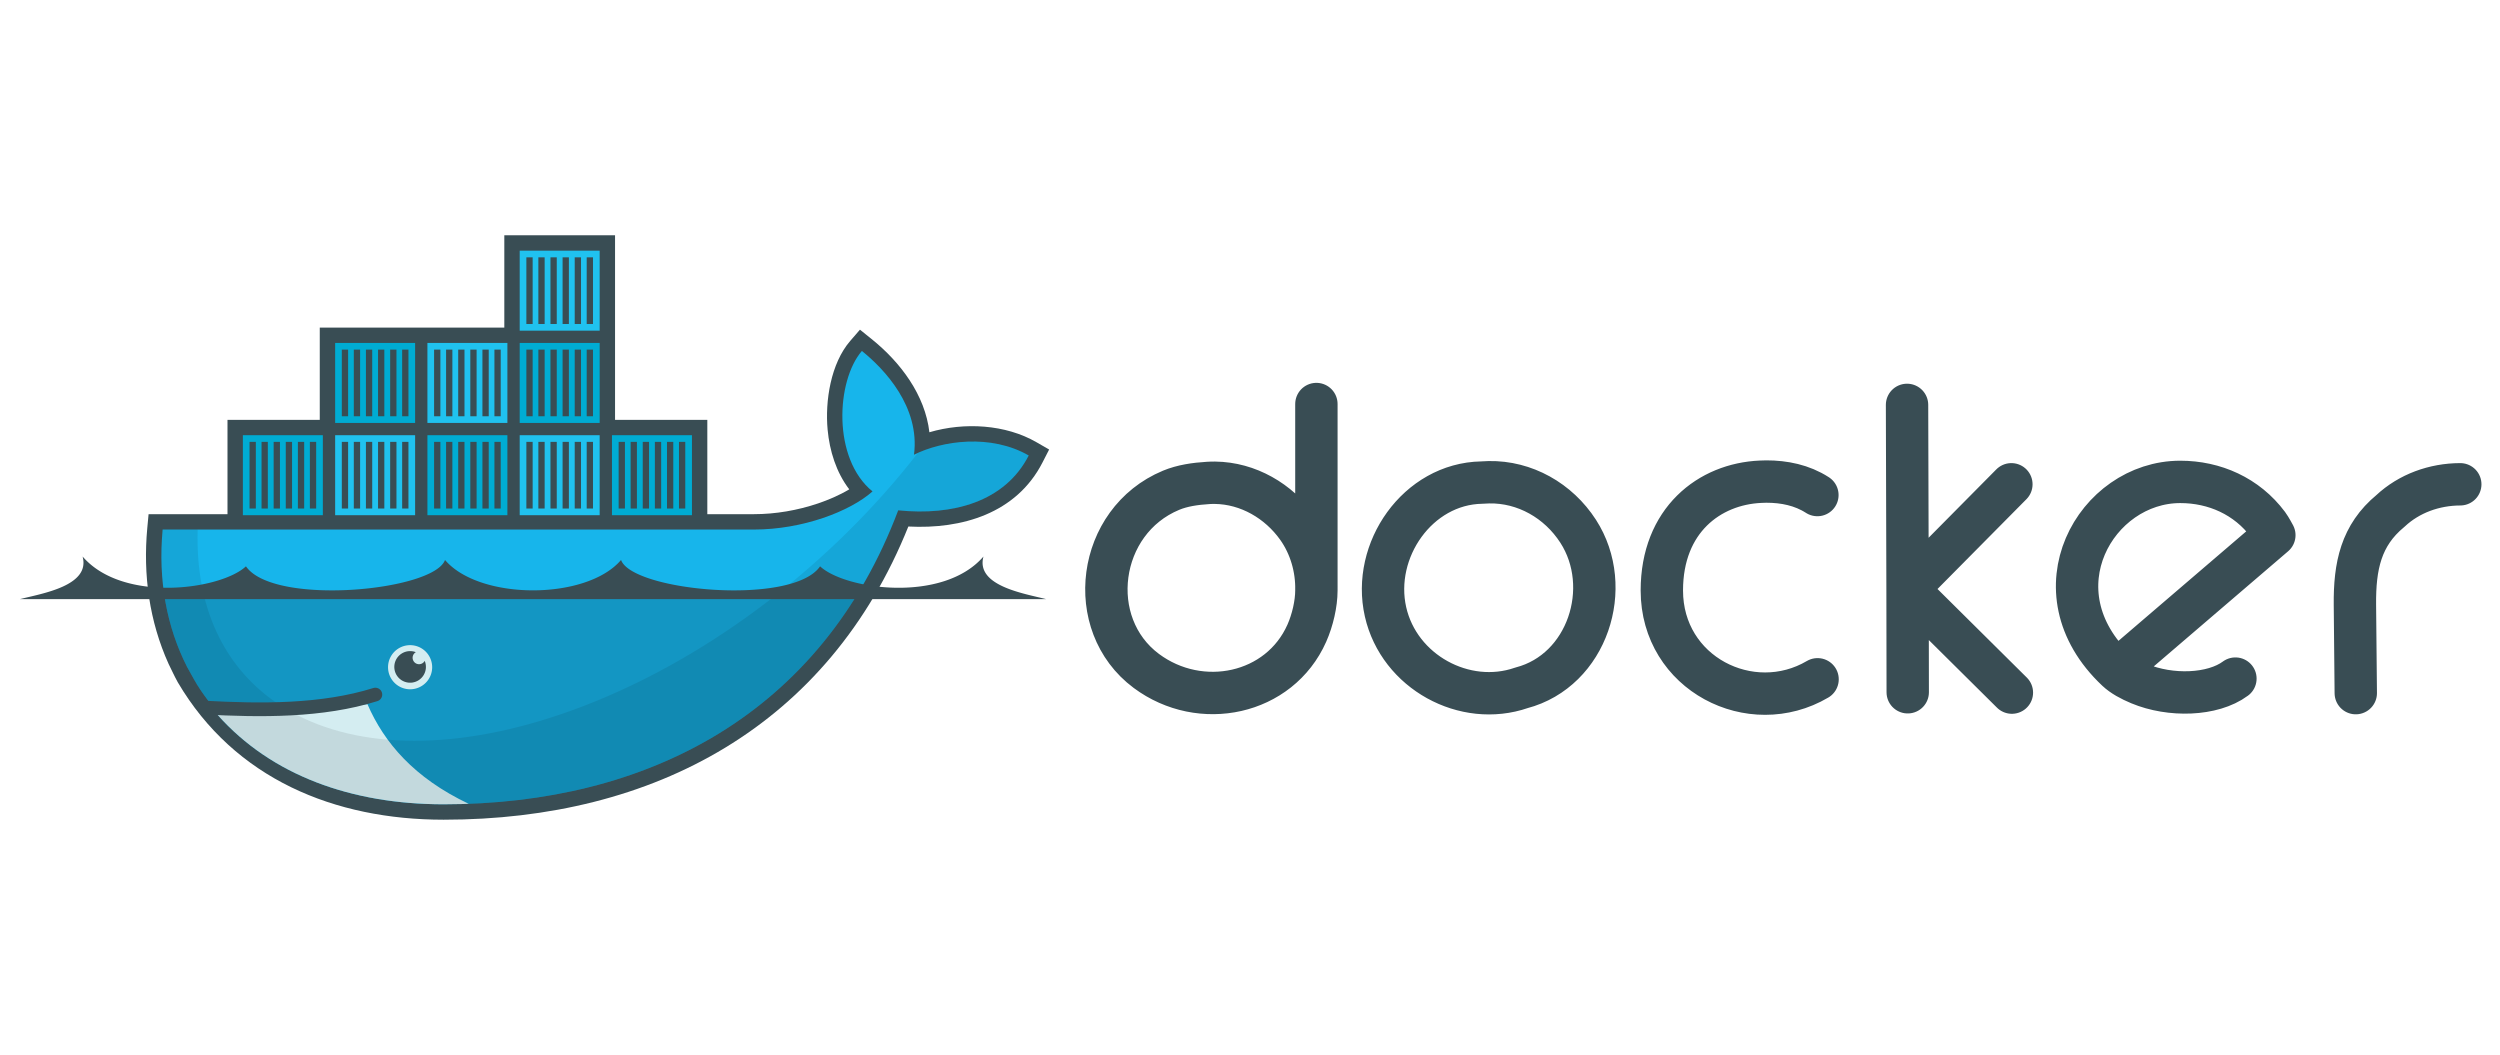
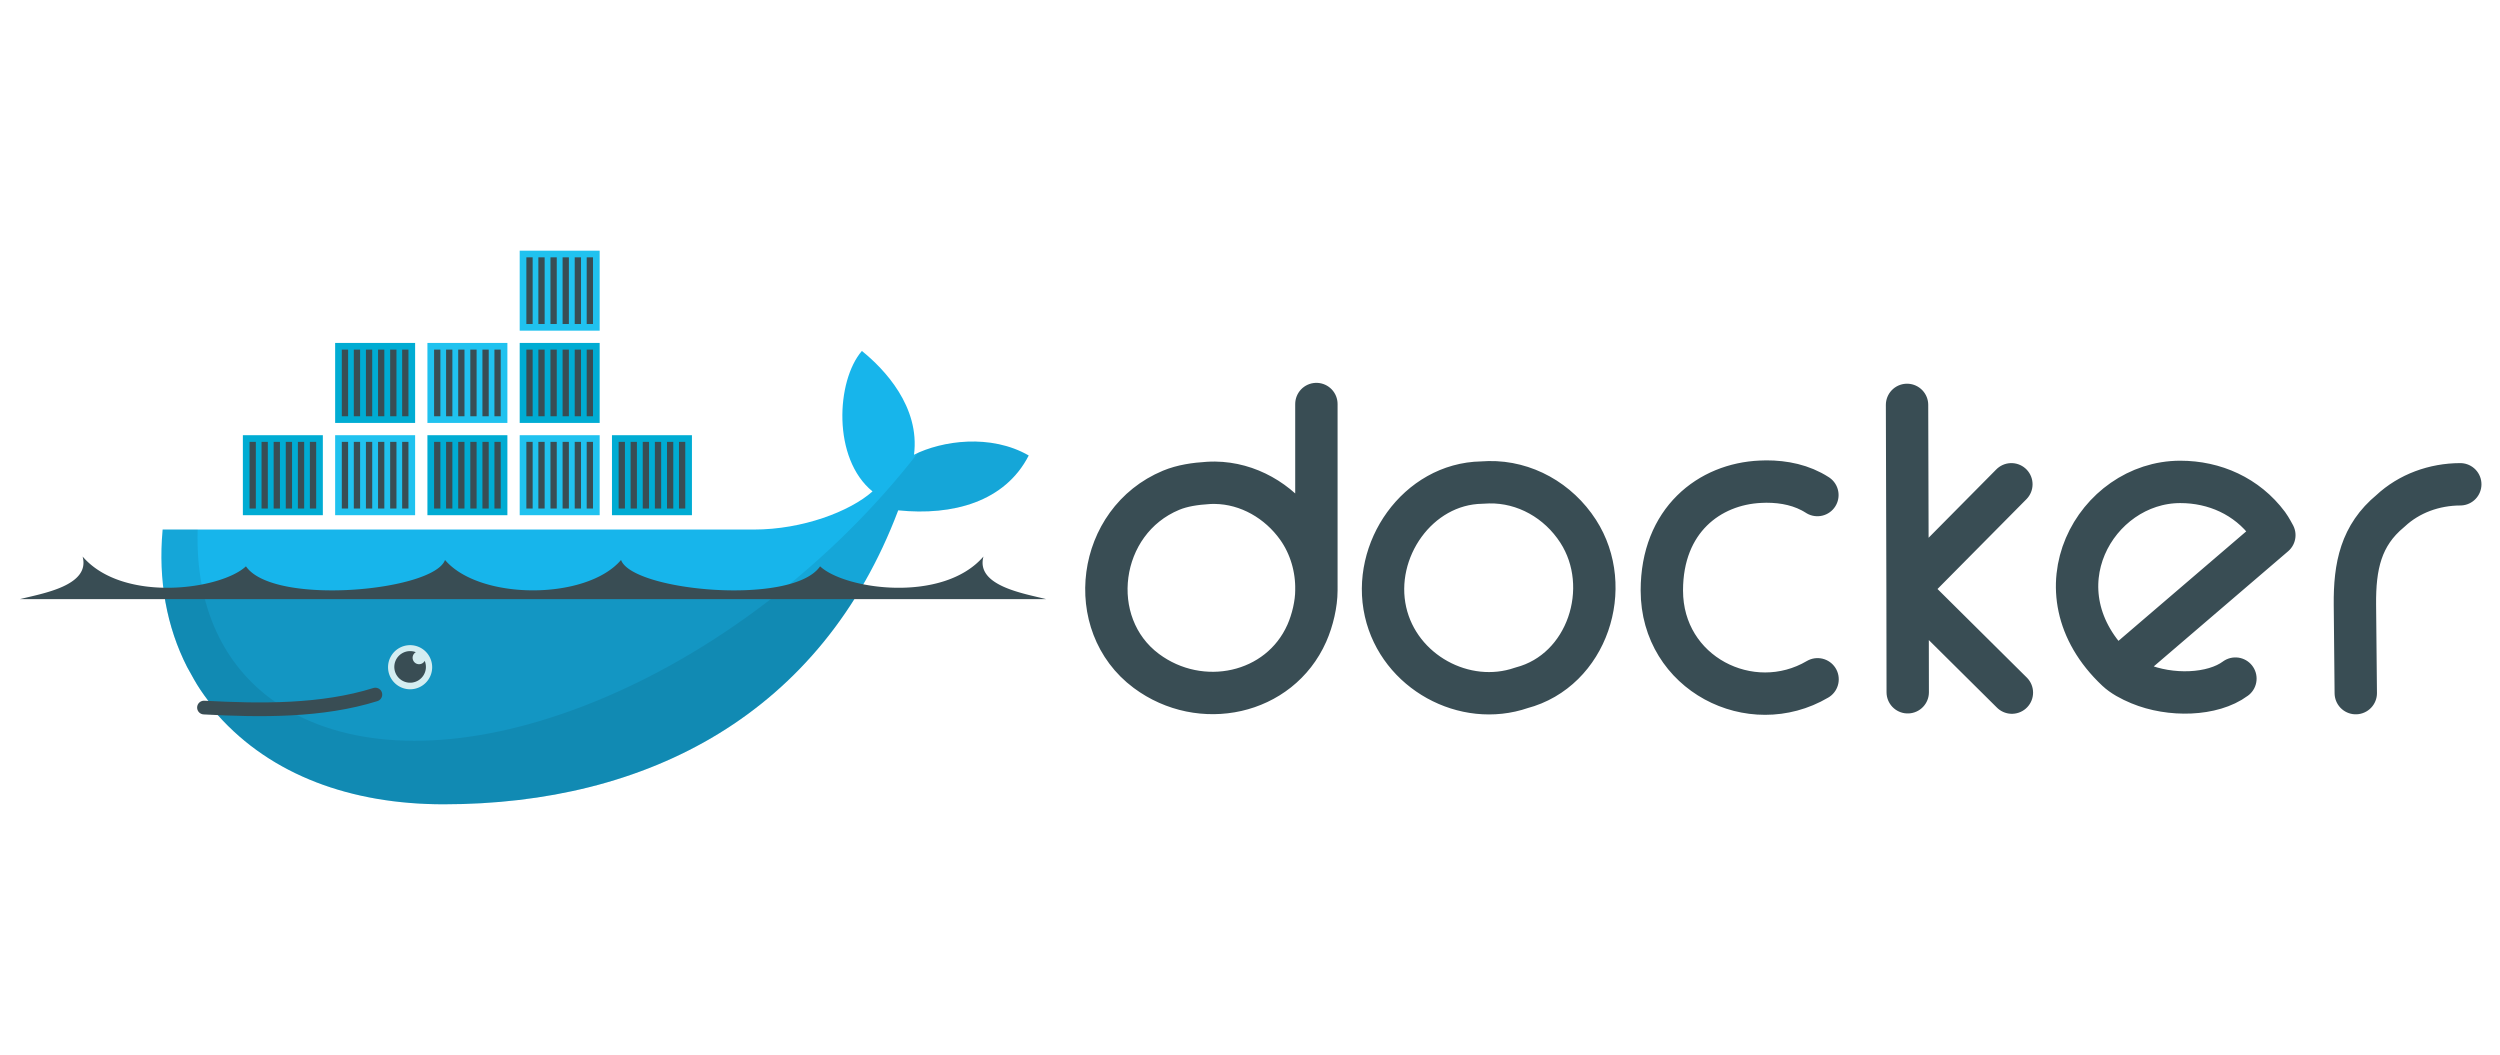
<svg xmlns="http://www.w3.org/2000/svg" xmlns:xlink="http://www.w3.org/1999/xlink" width="1920" height="810" viewBox="0 0 508 214.313">
  <defs>
    <clipPath id="a">
      <path d="M76 2v46H54v23H35.58c-.077.666-.14 1.333-.205 2-1.151 12.531 1.036 24.088 6.063 33.969L43.124 110c1.011 1.817 2.191 3.523 3.438 5.188 1.244 1.662 1.685 2.582 2.468 3.687C62.32 133.811 82.13 141 105 141c50.648 0 93.633-22.438 112.656-72.844C231.153 69.541 244.1 66.08 250 54.562c-9.399-5.423-21.478-3.685-28.438-.187L240 2l-72 46h-23V2z" />
    </clipPath>
  </defs>
  <path d="m467.82 113.24-.042-25.557-.127-45.657m25.854 19.676-25.727 25.981 25.854 25.643M321.285 88.022c.125-5.481-1.469-11.082-4.696-15.614-4.652-6.532-12.18-10.99-20.438-11.087-.55 0-1.096 0-1.65.042-3.265.202-6.427.656-9.225 1.82-18.4 7.656-21.66 33.208-6.136 44.769 13.445 10.011 33.002 5.923 39.776-9.352 1.431-3.228 2.37-7.297 2.37-10.578V41.814m124.151 22.554c-3.81-2.462-8.255-3.35-12.652-3.343-.477 0-.967.024-1.396.042-12.713.547-24.5 9.53-24.5 26.955 0 20.6 22.088 31.718 38.59 22.003m74.135-2.243c13.002-11.137 39.056-33.47 39.056-33.47s-.95-1.797-1.565-2.624c-5.258-7.055-13.29-10.578-21.75-10.578-20.909 0-36.582 27.036-15.74 46.672 1.442 1.36 3.424 2.425 5.627 3.343 7.647 3.189 18.116 2.927 23.78-1.27M364.02 61.196c-.593.01-1.182.073-1.777.084-15.855.291-27.286 16.76-23.823 32.032 3.375 14.883 19.634 23.696 33.682 18.83 16.359-4.29 23.03-24.889 14.048-38.803-4.912-7.61-13.239-12.313-22.13-12.144zm240.726.507c-6.42.017-12.672 2.266-17.306 6.601-7.308 6.031-8.895 13.647-8.802 23.273l.212 21.877" style="fill:none;stroke:#394d54;stroke-width:10.5;stroke-linecap:round;stroke-linejoin:round" transform="translate(4.037 47.812) scale(.82)" />
-   <path d="M147.488 45.732h22.866v23.375h11.561c5.34 0 10.831-.951 15.887-2.665 2.485-.842 5.274-2.014 7.724-3.489-3.228-4.214-4.876-9.536-5.36-14.781-.66-7.134.78-16.42 5.608-22.004l2.404-2.78 2.864 2.302c7.211 5.794 13.276 13.89 14.345 23.118 8.683-2.554 18.878-1.95 26.532 2.468l3.14 1.811-1.653 3.226C246.933 68.947 233.4 72.86 220.17 72.167c-19.797 49.309-62.898 72.653-115.157 72.653-27 0-51.77-10.093-65.876-34.047-.827-1.488-1.535-3.044-2.286-4.572-4.768-10.544-6.352-22.095-5.278-33.637l.323-3.457H51.45V45.732h22.866V22.866h45.732V0h27.44v45.732" style="fill:#394d54" transform="translate(4.037 47.812) scale(.82)" />
  <g clip-path="url(#a)" transform="translate(4.037 47.812) scale(.82)">
    <g id="d">
      <g transform="translate(0 -22.866)" id="c">
        <path d="M123.859 3.811h19.818v19.817h-19.818z" style="fill:#00acd3" />
        <path d="M123.859 26.676h19.818v19.819h-19.818z" style="fill:#20c2ef" />
        <path d="M126.292 21.977V5.46m2.972 16.516V5.46m3.002 16.516V5.46m3.003 16.516V5.46m3.003 16.516V5.46m2.972 16.516V5.46" id="b" style="stroke:#394d54;stroke-width:1.56" />
        <use transform="translate(0 22.866)" xlink:href="#b" width="100%" height="100%" />
      </g>
      <use transform="matrix(1 0 0 -1 22.866 4.573)" xlink:href="#c" width="100%" height="100%" />
    </g>
    <use transform="translate(-91.464 45.732)" xlink:href="#d" width="100%" height="100%" />
    <use transform="translate(-45.732 45.732)" xlink:href="#d" width="100%" height="100%" />
    <use transform="translate(0 45.732)" xlink:href="#d" width="100%" height="100%" />
  </g>
  <path d="M221.57 54.38c1.533-11.916-7.384-21.275-12.914-25.719-6.373 7.368-7.363 26.678 2.635 34.808-5.58 4.956-17.337 9.448-29.376 9.448H34C32.83 85.484 34 146 34 146h217l-.987-91.424c-9.398-5.424-21.484-3.694-28.443-.197" clip-path="url(#a)" style="fill:#17b5eb" transform="translate(4.037 47.812) scale(.82)" />
  <path d="M34 89v57h217V89" clip-path="url(#a)" style="fill-opacity:.17" transform="translate(4.037 47.812) scale(.82)" />
-   <path d="M111.237 140.89c-13.54-6.425-20.971-15.16-25.106-24.694L45 118l21 28 45.237-5.11" clip-path="url(#a)" style="fill:#d4edf1" transform="translate(4.037 47.812) scale(.82)" />
  <path d="M222.5 53.938v.03c-20.861 26.89-50.783 50.38-82.906 62.72-28.655 11.007-53.639 11.06-70.875 2.218-1.856-1.048-3.676-2.211-5.5-3.312-12.637-8.832-19.755-23.442-19.157-42.688H34V146h217V50h-25z" clip-path="url(#a)" style="fill-opacity:.085" transform="translate(4.037 47.812) scale(.82)" />
  <path d="M45.625 117.031c14.165.776 29.282.915 42.469-3.219" style="fill:none;stroke:#394d54;stroke-width:3.4;stroke-linecap:round" transform="translate(4.037 47.812) scale(.82)" />
  <path d="M102.17 106.96a5.467 5.467 0 1 1-10.933-.001 5.467 5.467 0 0 1 10.933 0z" style="fill:#d4edf1" transform="translate(4.037 47.812) scale(.82)" />
  <path d="M98.121 103.308a1.598 1.598 0 0 0 .798 2.98c.605 0 1.13-.335 1.402-.831a3.915 3.915 0 1 1-2.2-2.15zM0 90.162h254.327c-5.537-1.404-17.52-3.302-15.544-10.56-10.07 11.652-34.353 8.175-40.482 2.43-6.824 9.898-46.554 6.135-49.325-1.576-8.556 10.041-35.067 10.041-43.623 0-2.773 7.711-42.502 11.474-49.327 1.575-6.128 5.746-30.41 9.223-40.48-2.428C17.522 86.86 5.539 88.758 0 90.163" style="fill:#394d54" transform="translate(4.037 47.812) scale(.82)" />
</svg>